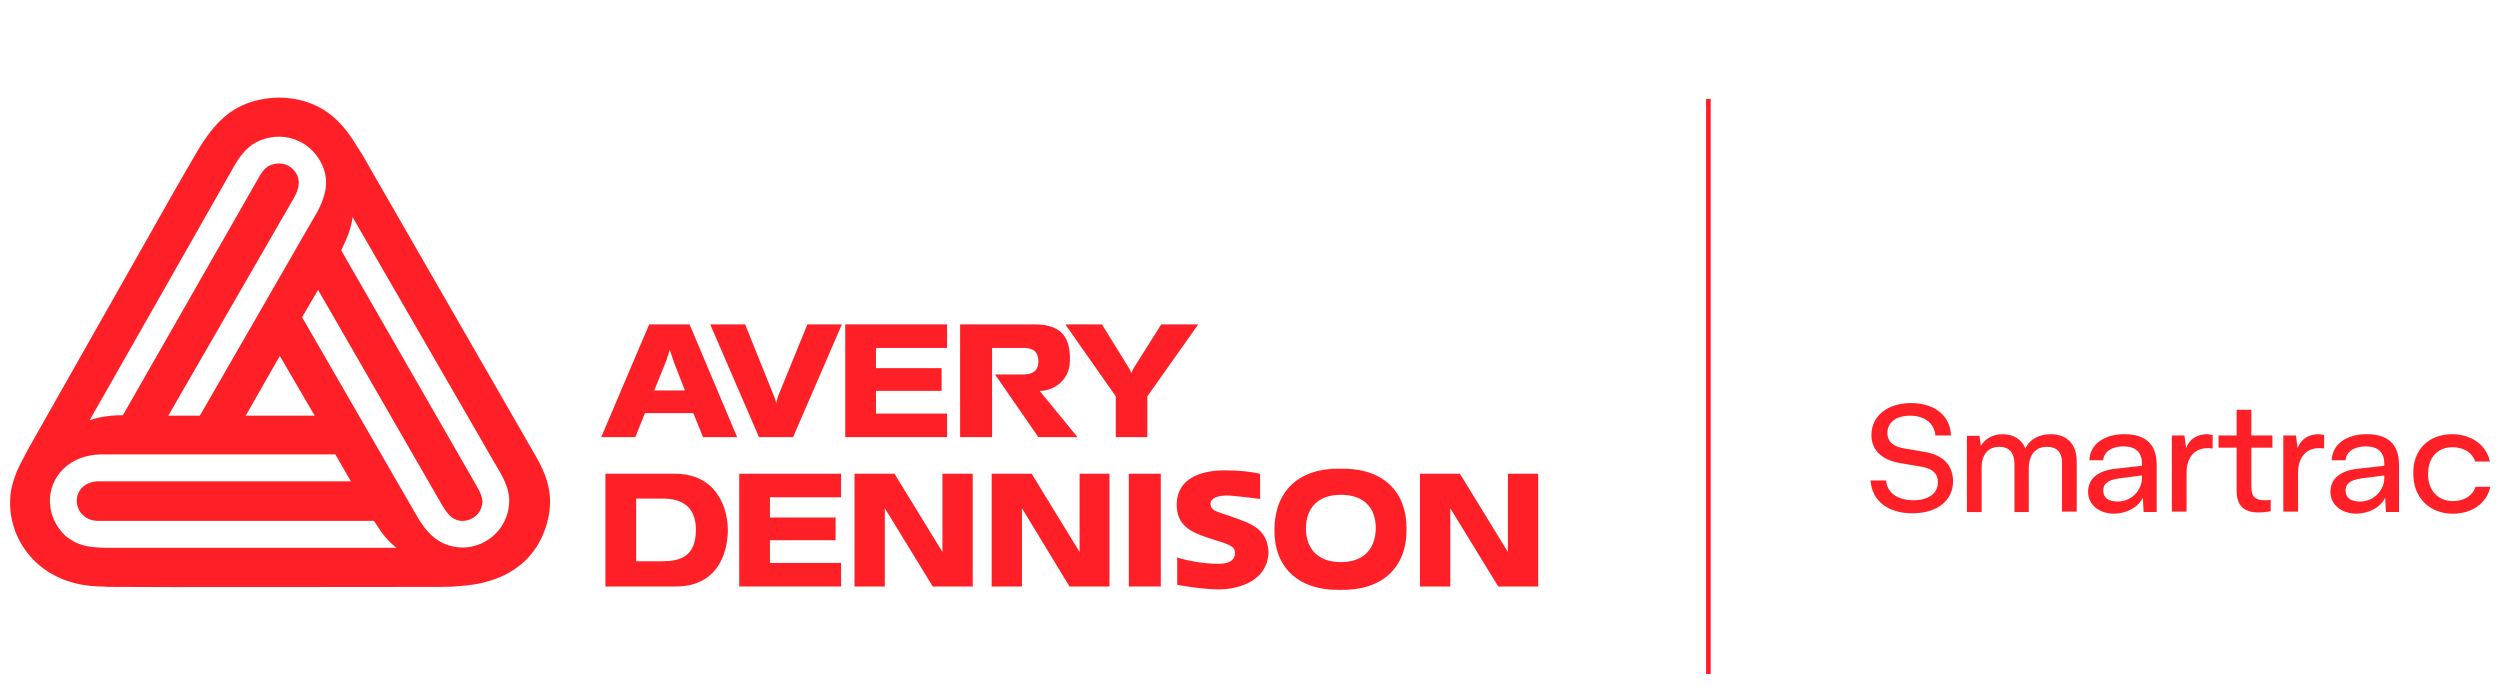
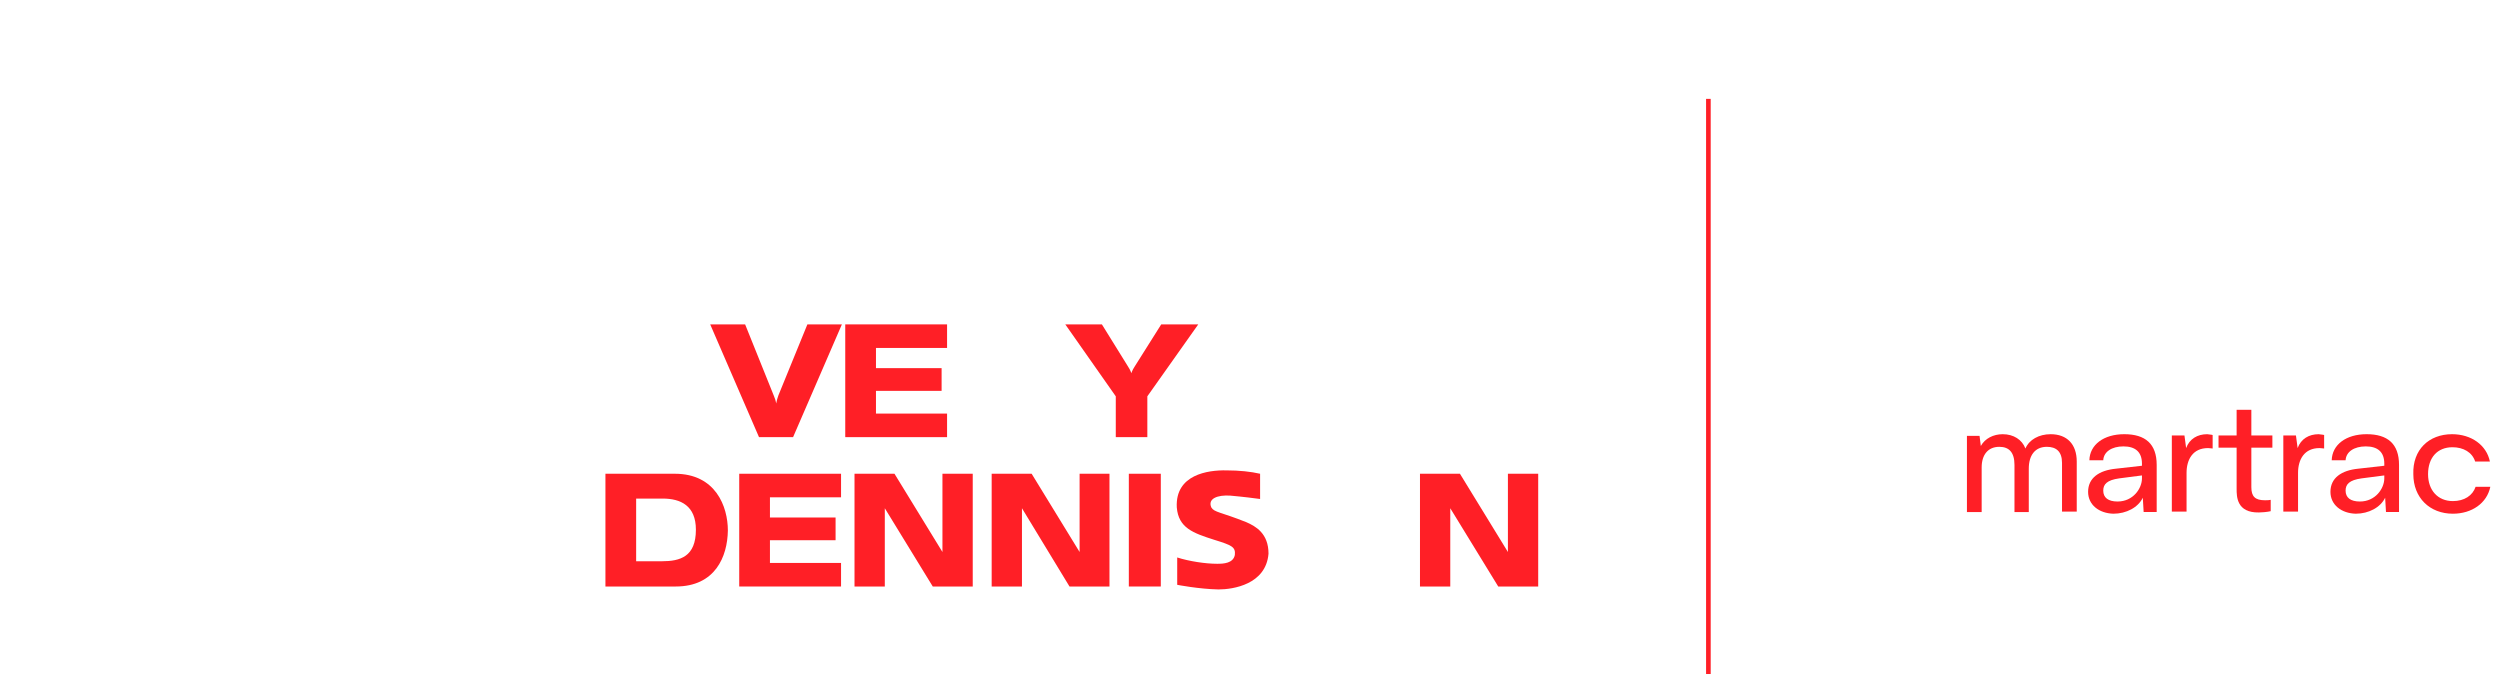
<svg xmlns="http://www.w3.org/2000/svg" version="1.1" id="Layer_1" x="0px" y="0px" viewBox="0 0 594.2 165" style="enable-background:new 0 0 594.2 165;" xml:space="preserve">
  <style type="text/css">
	.st0{display:none;}
	.st1{fill:#FF1F26;}
</style>
  <g>
    <g id="Layer_1_1_" class="st0">
	</g>
    <g>
      <g>
        <rect x="405.5" y="23.5" class="st1" width="1.1" height="136.7" />
      </g>
    </g>
    <g>
      <rect x="268.3" y="112.6" class="st1" width="7.6" height="26.8" />
      <polygon class="st1" points="225.1,98.3 208.2,98.3 208.2,92.9 223.8,92.9 223.8,87.5 208.2,87.5 208.2,82.7 225.1,82.7     225.1,77.1 200.9,77.1 200.9,103.9 225.1,103.9   " />
      <g>
        <path class="st1" d="M296.2,124.1c-6-2.4-7.6-2.3-8.3-3.5c-0.9-2.1,1.5-3,4.5-2.8c0.9,0.1,2.6,0.2,7.1,0.8v-6     c-2.2-0.5-4.9-0.8-8-0.8c-4.4-0.1-12.2,1-11.8,8.8c0.4,4.9,3.9,6.1,8.9,7.7c4.2,1.3,5.1,1.7,4.9,3.6c-0.4,2-2.7,2.1-4.2,2.1     c-2.8,0-6.7-0.6-9.5-1.5v6.5c0,0,5.1,1,9.8,1.1c3.5,0,11.3-1.2,11.9-8.5C301.5,126.8,298.5,125.1,296.2,124.1" />
        <path class="st1" d="M185,94c-0.2,0.6-0.4,1.2-0.5,1.9c-0.1-0.6-0.3-1.2-0.6-1.9l-6.8-16.9h-8.3l11.6,26.8h8.1l11.6-26.8h-8.2     L185,94z" />
        <polygon class="st1" points="224,131.2 212.6,112.6 203.1,112.6 203.1,139.4 210.3,139.4 210.3,120.8 221.7,139.4 231.2,139.4      231.2,112.6 224,112.6    " />
-         <path class="st1" d="M235.8,82.7h7.3c1.4,0,3.7,0.1,3.7,3.2c0,2.7-1.9,3.1-3.8,3.1h-6.5l10.3,14.9h9.3l-9-11     c2.8,0.1,7.1-2.1,7.2-7.1c0.2-6.8-3.2-8.7-8.5-8.7h-17.6v26.8h7.6V82.7z" />
        <polygon class="st1" points="175.7,139.4 199.9,139.4 199.9,133.8 183,133.8 183,128.4 198.6,128.4 198.6,123 183,123 183,118.2      199.9,118.2 199.9,112.6 175.7,112.6    " />
        <path class="st1" d="M272.7,103.9v-9.7l12.1-17.1H276l-6.3,10c-0.6,0.9-0.8,1.6-0.8,1.6s-0.2-0.7-0.8-1.6l-6.2-10h-8.7l12,17.1     v9.7H272.7z" />
-         <path class="st1" d="M154.3,77.1l-11.4,26.8h8.1l2.3-5.7h11.5l2.3,5.7h8.1l-11.3-26.8C163.9,77.1,154.3,77.1,154.3,77.1z      M155.5,92.8l2.8-6.9c0,0,0.5-1.4,0.9-2.8c0.4,1.3,0.9,2.8,0.9,2.8l2.7,6.9H155.5z" />
        <polygon class="st1" points="256.6,131.2 245.2,112.6 235.7,112.6 235.7,139.4 242.9,139.4 242.9,120.8 254.2,139.4 263.7,139.4      263.7,112.6 256.6,112.6    " />
        <polygon class="st1" points="358.4,112.6 358.4,131.2 347,112.6 337.5,112.6 337.5,139.4 344.7,139.4 344.7,120.8 356.1,139.4      365.6,139.4 365.6,112.6    " />
-         <path class="st1" d="M126.7,107.3L88.2,40.4c-2.6-4.7-2.6-4.4-3.3-5.5c-2.1-3.7-5-7.1-8.3-9c-4.1-2.4-9.9-3.6-16.1-1.9     c-5.4,1.5-9.3,4.7-13.7,12.1l-5.2,9l-35,61.8c-2.2,4.2-1.7,3.3-2.5,4.9c-1.1,2.9-1.7,4.6-1.7,7.8c0,9.4,7.4,19.8,22,19.8     c2.1,0.1-0.9,0.1,4.2,0.1c7.5,0.1,60.7,0,75.9,0c2.3-0.1,1.6,0.1,4.6-0.2c10.3-0.6,18.1-5.2,20.9-14.9     C131.9,117.5,129.9,112.7,126.7,107.3 M55.7,39.4c2.3-4,4.5-5.6,7.2-6.4c6.3-1.9,12.4,1.7,14.2,7.6c0.8,2.7,0.5,5.6-1.6,9.6     l-28,48.6H40l30-52c0.9-1.7,1.2-3.1,0.9-4.4c-0.7-2.5-3.2-4.2-6.2-3.3c-1.2,0.4-2.1,1.1-3.2,3.1L29.2,98.7h-1.1     c-2,0.1-4.4,0.3-6.8,1.2L55.7,39.4z M66.5,84.6l8.3,14.2H58.4L66.5,84.6z M24.5,130.2c-3.5-0.2-5.9-0.4-8.9-2.8     c-4.9-4.6-4.9-11.7-0.5-16c2.2-2.1,5.2-3.3,8.8-3.4h55.8l3.7,6.4H23.3c-1.2,0-2.8,0.5-3.7,1.4c-1.9,1.9-1.8,4.9,0.2,6.7     c0.9,0.9,2.3,1.3,3.5,1.3h65.6c1.5,2.3,2.4,4,5.3,6.4H24.5z M120.7,121.7c-1.5,6.1-8,9.9-14.1,7.9c-3.4-1.1-5.3-3.4-7.2-6.4     L71.8,75.4l3.8-6.5l29.5,51.2c1.4,2.3,2.3,3.1,3.5,3.5c2.3,0.8,5.3-0.7,5.9-3.3c0.4-1.2,0.1-2.5-1.1-4.6L81.1,59.5     c1-2.2,2.3-4.6,2.7-7.9l35.3,61.1C120.5,115.3,121.6,117.9,120.7,121.7" />
        <path class="st1" d="M160.4,112.6h-16.5v26.8h16.7c9.4,0,12.3-7.1,12.4-13.3C173,120.4,170.1,112.6,160.4,112.6 M157.3,133.4     h-6.1v-14.9h6.3c4.3,0,7.9,1.7,7.9,7.4C165.4,132.3,161.7,133.4,157.3,133.4" />
-         <path class="st1" d="M318.6,111.4c-10-0.2-15.6,5.4-15.7,14.4s5.6,14.6,15.7,14.4c10.1,0.2,15.8-5.5,15.7-14.4     C334.4,116.8,328.7,111.2,318.6,111.4 M318.7,133.6c-5.4,0-8.3-3.1-8.3-8c0-4.9,2.9-8,8.3-8c5.5,0,8.3,3.1,8.3,8     C326.9,130.5,324.1,133.6,318.7,133.6" />
      </g>
    </g>
    <g>
-       <path class="st1" d="M444.6,114.2h3.7c0.2,2.9,2.7,4.7,6.5,4.7c3.7,0,5.8-1.7,5.8-4.3c0-3-2.9-3.5-4.1-3.7l-4.7-0.8    c-5-0.8-7-3.5-7-6.7c0-4.5,3.8-7.6,9.4-7.6c5.7,0,9.4,3.1,9.5,7.7H460c-0.2-2.8-2.5-4.7-6-4.7c-3.2,0-5.4,1.5-5.4,4.1    c0,2.2,1.6,3.3,4.1,3.7l4.7,0.8c4.9,0.8,6.8,3.6,6.8,7c0,4.6-3.8,7.6-9.7,7.6C448.7,122,444.9,119,444.6,114.2z" />
      <path class="st1" d="M493.6,109.7v11.9h-3.5V110c0-2.7-1.4-3.8-3.6-3.8c-2.8,0-4.3,2-4.3,5.2v10.3h-3.4v-11.2c0-3-1.3-4.3-3.6-4.3    c-2.7,0-4.2,1.9-4.2,4.9v10.6h-3.5v-18.1h3l0.3,2.4c1-1.8,3-2.8,5.2-2.8c2.6,0,4.6,1.3,5.4,3.4c0.9-2.1,3.2-3.4,6-3.4    C491.3,103.2,493.6,105.6,493.6,109.7z" />
      <path class="st1" d="M496.3,116.9c0-3.3,2.6-5.1,6.6-5.5l6.2-0.7v-0.5c0-2.8-1.6-4.1-4.4-4.1s-4.7,1.3-4.8,3.3h-3.3    c0.1-3.7,3.4-6.2,8.3-6.2c5,0,7.7,2.3,7.7,7.3v11.2h-3.1l-0.2-3.4c-1.1,2.3-3.9,3.8-7,3.8C498.9,122,496.3,120,496.3,116.9z     M509.1,113.7V113l-5.4,0.7c-2.9,0.4-3.8,1.4-3.8,2.9c0,1.7,1.2,2.6,3.4,2.6C507,119.2,509.1,116.1,509.1,113.7z" />
      <path class="st1" d="M525.9,103.4v3.2c-0.2,0-0.7-0.1-1.1-0.1c-3.6,0-5.1,2.7-5.1,5.9v9.2h-3.5v-18.1h3l0.4,3    c0.8-2.2,2.7-3.3,5-3.3C525.2,103.3,525.7,103.3,525.9,103.4z" />
      <path class="st1" d="M531.6,116.2v-9.8h-4.3v-2.9h4.3v-6.1h3.5v6.1h5v2.9h-5v9.4c0,2.2,0.9,3.1,3.2,3.1c0.6,0,1,0,1.4-0.1v2.7    c-0.9,0.2-2.1,0.3-2.8,0.3C531.6,121.9,531.6,118,531.6,116.2z" />
      <path class="st1" d="M552.4,103.4v3.2c-0.2,0-0.7-0.1-1.1-0.1c-3.6,0-5.1,2.7-5.1,5.9v9.2h-3.5v-18.1h3l0.4,3    c0.8-2.2,2.7-3.3,5-3.3C551.7,103.3,552.2,103.3,552.4,103.4z" />
      <path class="st1" d="M553.9,116.9c0-3.3,2.6-5.1,6.6-5.5l6.2-0.7v-0.5c0-2.8-1.6-4.1-4.4-4.1c-2.8,0-4.7,1.3-4.8,3.3h-3.3    c0.1-3.7,3.4-6.2,8.3-6.2c5,0,7.7,2.3,7.7,7.3v11.2h-3.1l-0.2-3.4c-1.1,2.3-3.9,3.8-7,3.8C556.5,122,553.9,120,553.9,116.9z     M566.7,113.7V113l-5.4,0.7c-2.9,0.4-3.8,1.4-3.8,2.9c0,1.7,1.2,2.6,3.4,2.6C564.6,119.2,566.7,116.1,566.7,113.7z" />
      <path class="st1" d="M582.8,103.2c4.6,0,8.2,2.6,9,6.5h-3.5c-0.7-2.2-2.8-3.4-5.4-3.4c-3.6,0-5.8,2.5-5.8,6.4    c0,3.8,2.3,6.4,5.9,6.4c2.7,0,4.7-1.3,5.4-3.4h3.5c-0.8,3.9-4.4,6.4-8.9,6.4c-5.5,0-9.4-3.8-9.4-9.4    C573.4,106.9,577.3,103.2,582.8,103.2z" />
    </g>
  </g>
</svg>